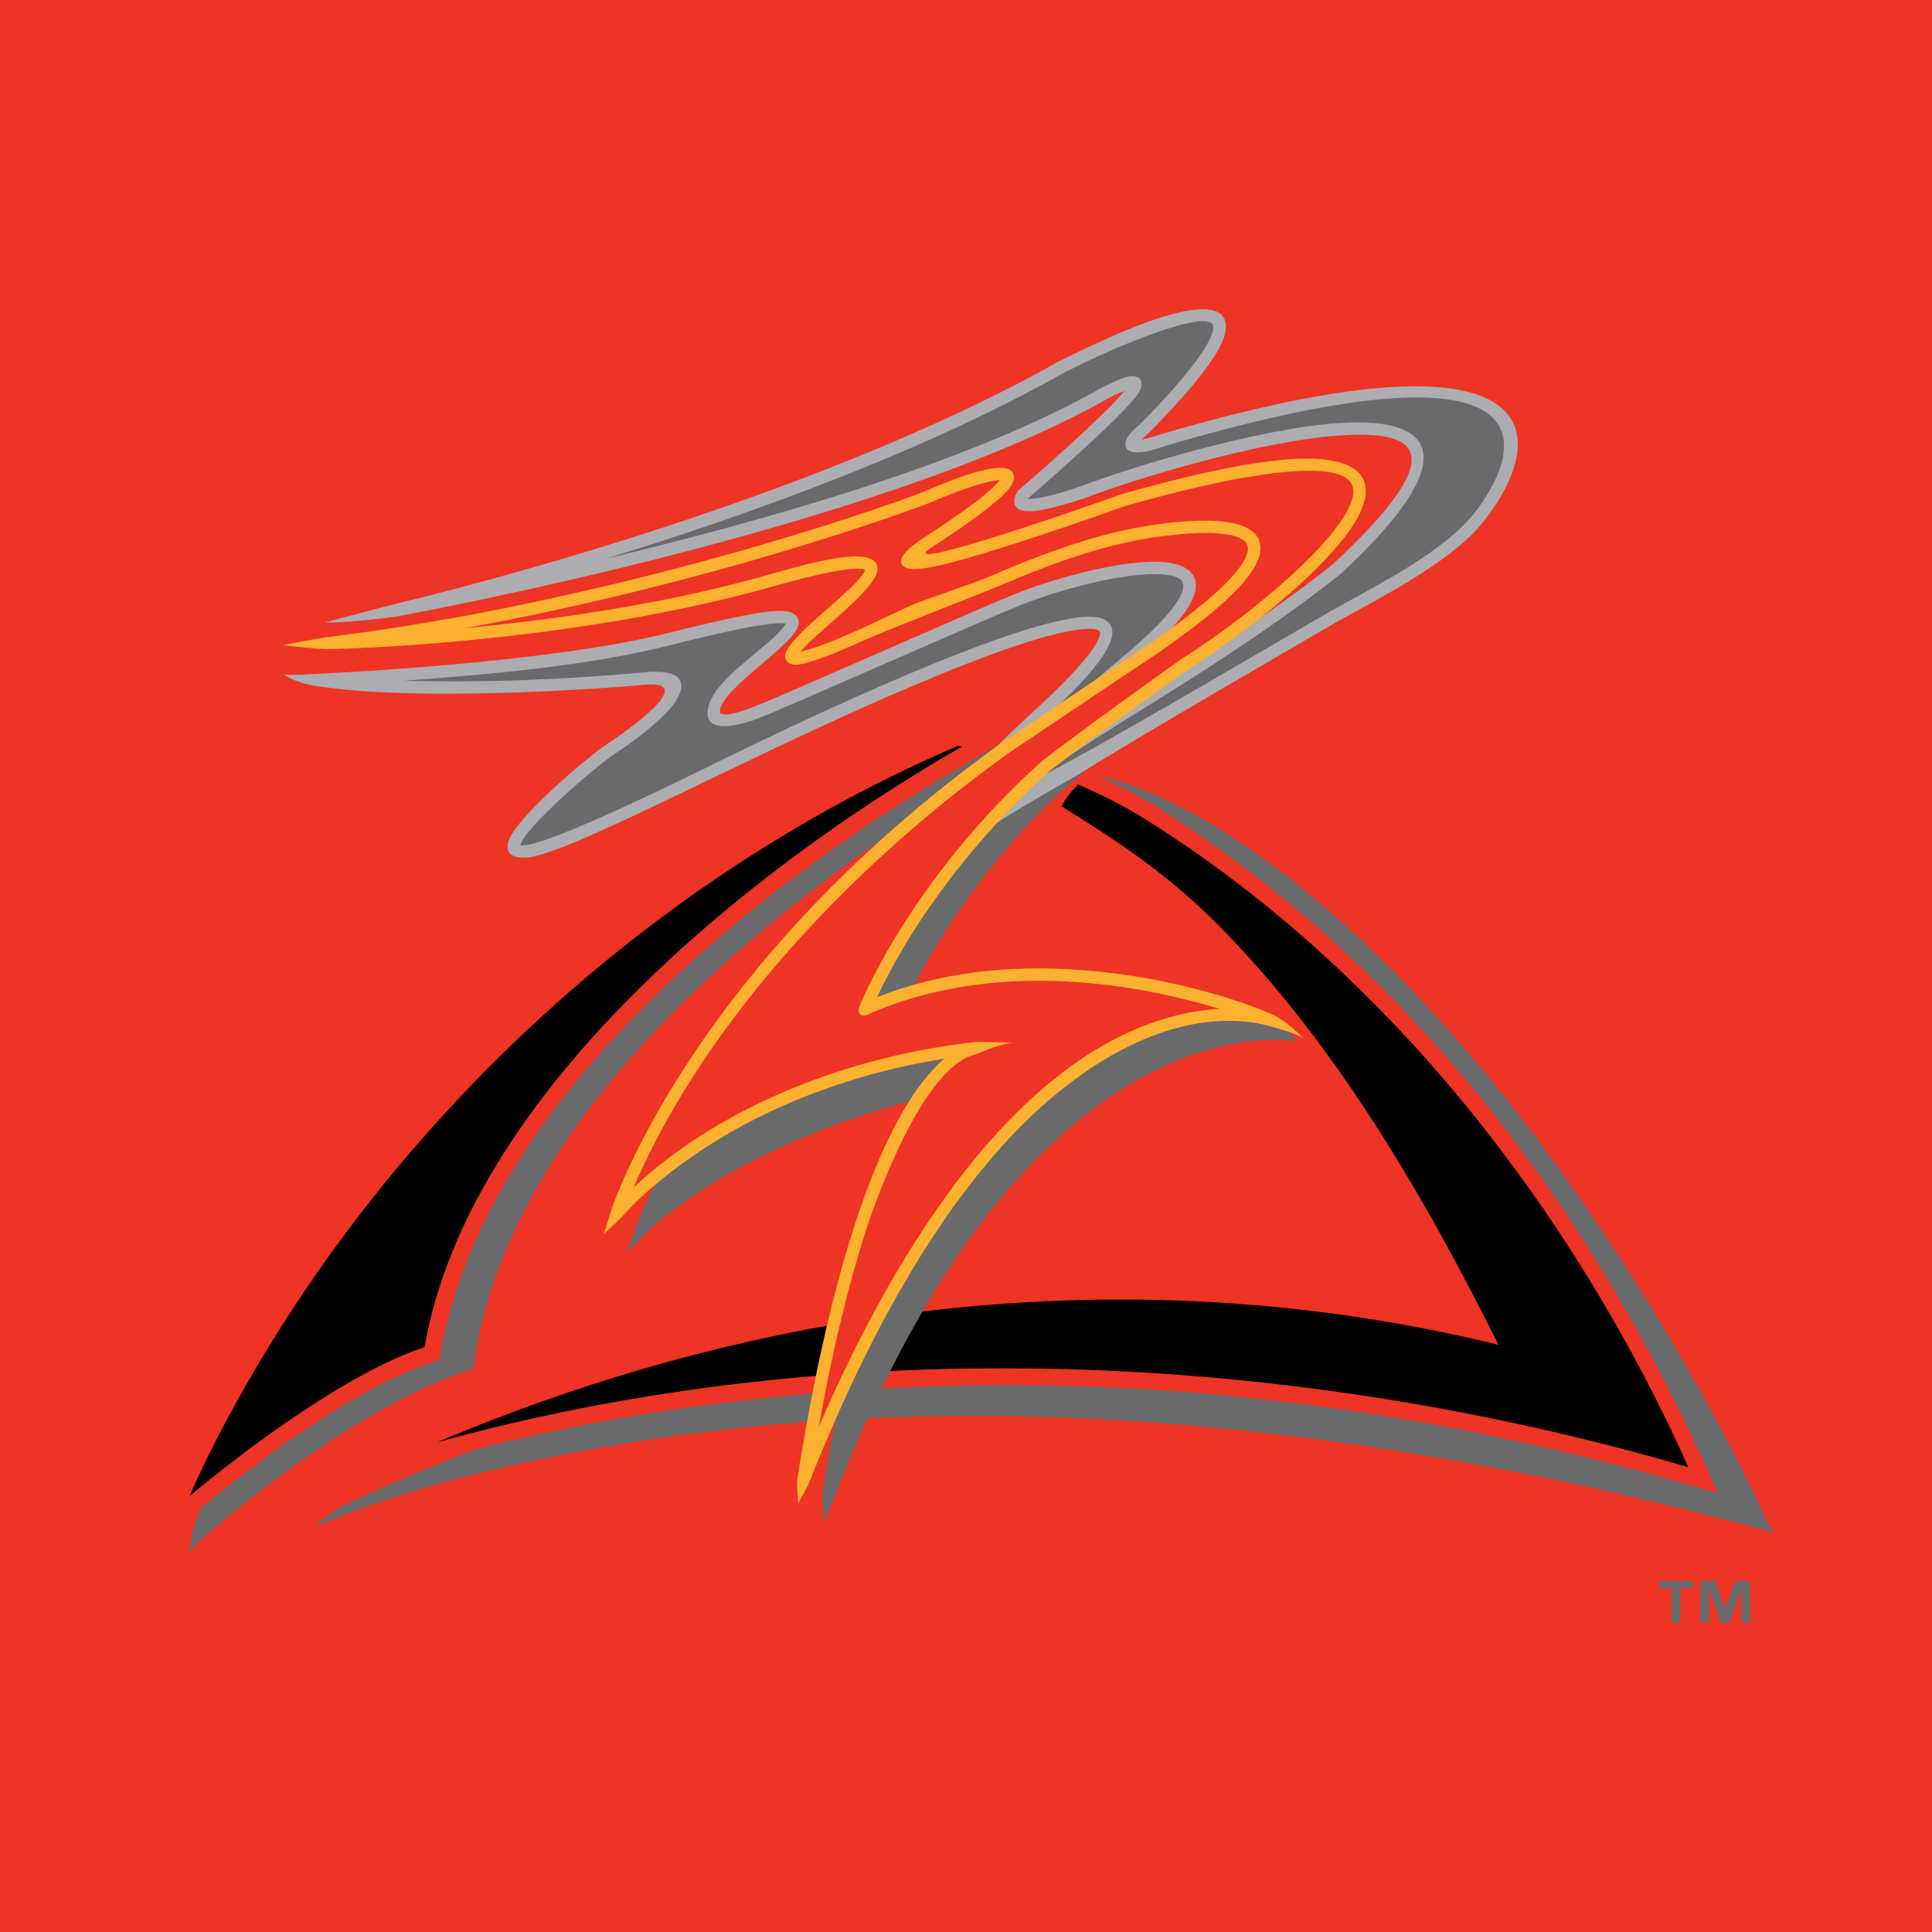
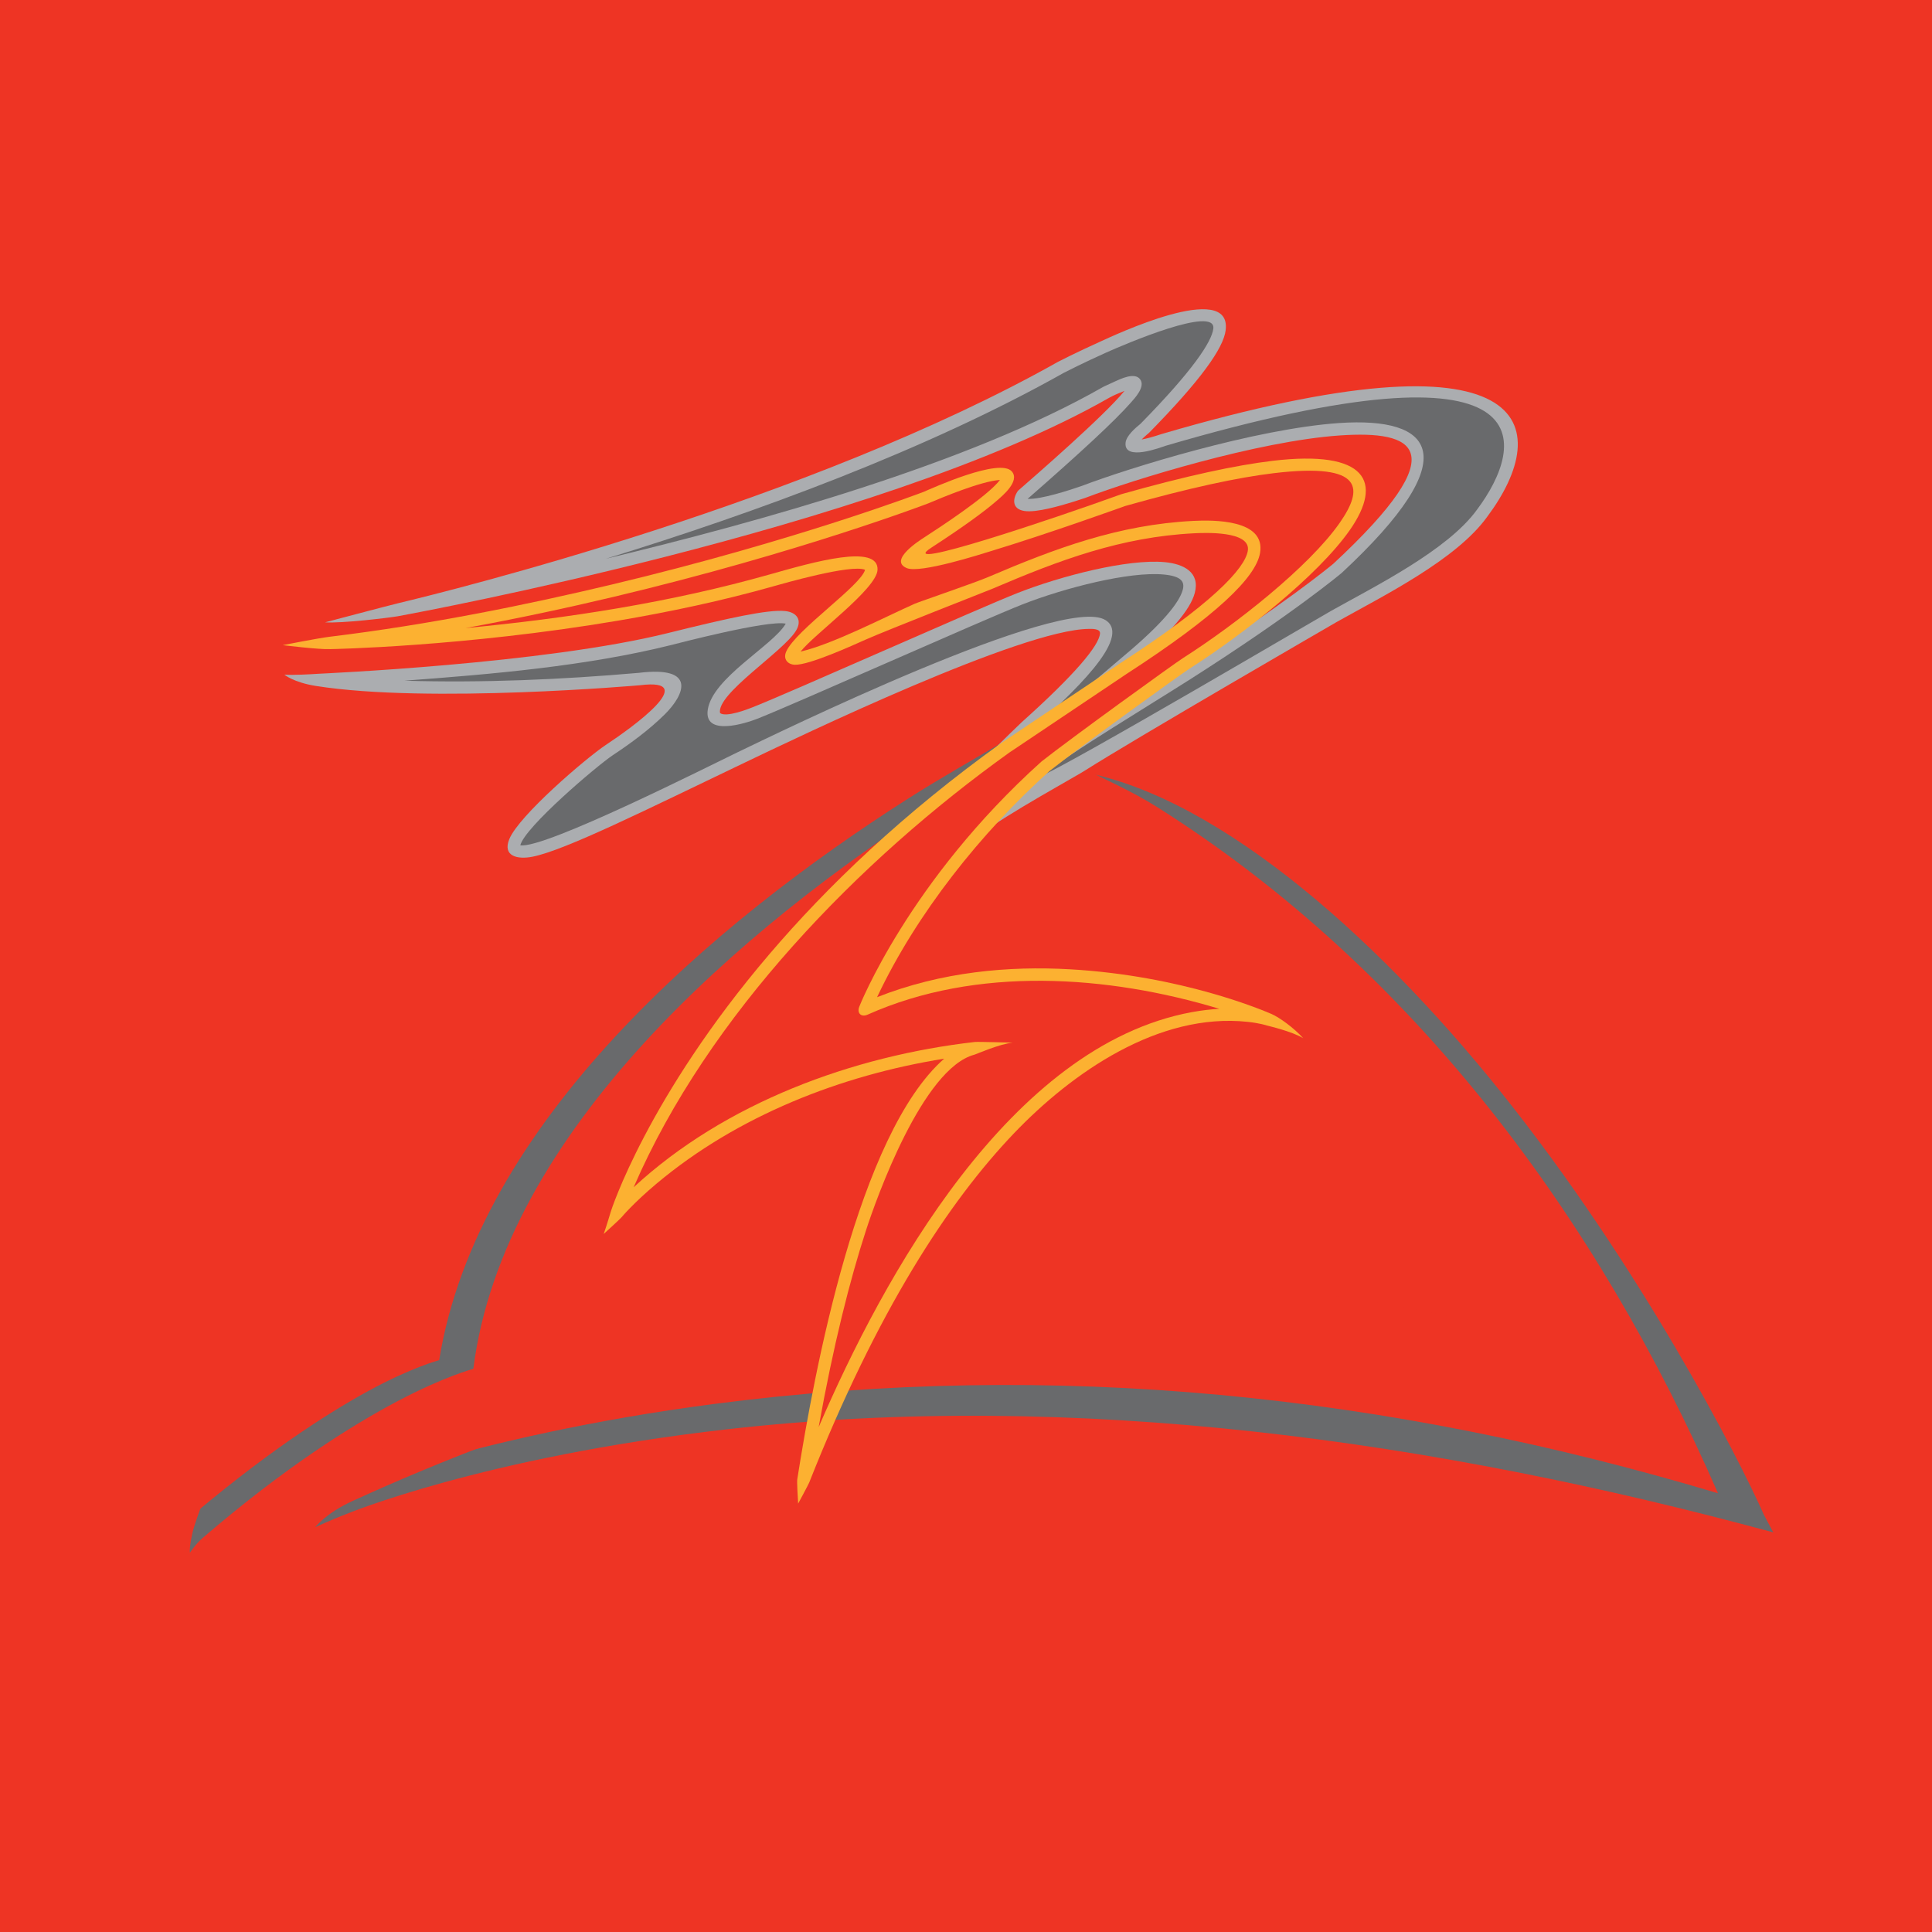
<svg xmlns="http://www.w3.org/2000/svg" version="1.0" id="Layer_1" x="0px" y="0px" width="192.756px" height="192.756px" viewBox="0 0 192.756 192.756" enable-background="new 0 0 192.756 192.756" xml:space="preserve">
  <g>
    <polygon fill-rule="evenodd" clip-rule="evenodd" fill="#EE3424" points="0,0 192.756,0 192.756,192.756 0,192.756 0,0  " />
    <path fill-rule="evenodd" clip-rule="evenodd" fill="#696A6C" d="M93.377,80.153c-19.141,12.294-43.155,32.693-46.153,56.417   c0,0-2.882,0.754-7.533,3.209c-4.622,2.439-11.251,6.604-19.442,13.637c-0.759,0.652-1.293,1.492-1.293,1.492   c-0.106-0.488,0.269-2.088,0.288-2.156c0.823-2.863,2.214-5.734,3.492-8.396c2.706-5.631,7.026-13.461,13.235-22.025   c15.804-21.805,36.824-38.912,62.24-48.635l4.435,0.898C99.523,76.443,96.46,78.173,93.377,80.153L93.377,80.153z" />
    <path fill-rule="evenodd" clip-rule="evenodd" fill="#696A6C" d="M175.973,151.109l0.946,1.777   c-33.677-9.145-69.619-14.238-104.417-10.281c-24.402,2.775-38.011,8.477-38.011,8.477c-0.489,0.182-1.557,0.613-3.043,1.291   c0,0,1.038-1.393,3.737-2.623c4.007-1.826,18.751-8.518,38.353-13.611c22.746-5.91,52.064-9.752,78.613-1.582   c-8.525-16.922-20.621-36.365-36.686-47.561c-2.334-1.628-4.235-2.688-6.578-4.183c-0.45-1.374-4.501-4.857-2.353-6.027   c13.897,1.755,30.346,16.121,43.212,32.173C163.626,126.273,173.493,145.484,175.973,151.109L175.973,151.109z" />
    <path fill-rule="evenodd" clip-rule="evenodd" fill="#EE3424" d="M115.586,80.609c25.488,16.133,43.806,40.899,55.82,68.375   c-32.907-9.863-66.207-13.336-100.188-8.908c-24.508,3.195-39.165,9.336-39.165,9.336c-0.58,0.178-2.065,0.779-3.585,1.246   c0,0,1.886-2.053,2.854-2.727c0.484-0.244,13.591-7.775,34.997-13.635c20.979-5.744,49.505-9.656,80.115-2.566   c-8.387-16.533-20.316-35.727-36.018-46.74c-2.291-1.608-4.347-2.463-6.699-3.964c1.101-2.069,1.704-3.337,3.767-4.694   C110.434,77.915,112.672,78.765,115.586,80.609L115.586,80.609z" />
-     <path fill-rule="evenodd" clip-rule="evenodd" d="M114.702,82.006c-3.626-2.294-5.93-3.135-7.1-3.741   c-0.718,0.594-1.248,1.382-1.7,2.187c5.803,3.574,10.647,6.831,15.499,11.699c11.806,11.844,20.764,27.301,28.104,42.022   c-35.714-8.738-72.466-4.443-105.9,9.725c40.28-11.137,84.96-9.164,124.85,2.484C156.942,120.77,138.588,97.123,114.702,82.006   L114.702,82.006z" />
-     <path fill-rule="evenodd" clip-rule="evenodd" fill="#696A6C" d="M129.383,103.863c-0.081,0.01-1.869-0.309-4.572,0   c-2.744,0.312-6.629,1.25-11.136,3.762c-9.008,5.021-20.572,16.373-30.443,41.795c-0.069,0.18-1.044,2.529-1.044,2.529   c0-0.623-0.183-2.615-0.146-2.85c4.275-27.189,10.287-37.014,14.204-40.559c-10.083,2.121-21.441,6.217-29.726,12.695   c-1.376,1.076-2.039,1.75-2.039,1.75c-0.095,0.096-1.957,2.023-1.957,2.023c0.391-1.09,0.878-2.523,0.934-2.674   c0.028-0.076,9.062-24.383,40.308-46.753c0.073-0.052,0.447-0.116,0.534-0.091c1.423,0.416,2.815,0.898,4.101,1.31   c-7.385,5.991-14.615,15.466-18.443,24.208c9.049-3.596,18.675-3.279,26.131-2.027c5.47,0.918,9.804,2.344,11.952,3.127   L129.383,103.863L129.383,103.863z" />
    <path fill-rule="evenodd" clip-rule="evenodd" fill="#EE3424" d="M90.571,79.697c-19.371,12.347-42.908,32.286-46.755,56.006   c0,0-2.77,0.729-7.052,3.066c-4.276,2.334-10.581,6.41-18.701,13.375c-0.987,0.848-2.183,2.352-2.183,2.352   c-0.143-0.658,0.075-1.938,0.519-3.338c2.709-8.543,12.148-22.834,17.001-29.311c16.112-21.496,37.084-38.552,61.986-49.154   l5.239,1.013C97.257,75.702,93.887,77.583,90.571,79.697L90.571,79.697z" />
-     <path fill-rule="evenodd" clip-rule="evenodd" d="M18.911,149.266c5.816-4.838,15.839-12.344,23.446-14.865   c4.391-25.133,32.096-47.549,53.609-59.911l-0.396-0.077C64.136,87.861,37.023,113.5,21.473,143.867   C20.353,146.055,19.504,147.885,18.911,149.266L18.911,149.266z" />
    <path fill-rule="evenodd" clip-rule="evenodd" fill="#ABADB0" d="M101.933,72.058c5.313-4.76,7.72-7.646,7.815-8.858   c0.04-0.504-0.86-0.457-1.128-0.454c-6.683,0.064-28.698,10.647-34.513,13.433c-4.767,2.284-9.188,4.44-12.813,6.104   c-3.602,1.653-6.498,2.859-8.16,3.19c-1.525,0.304-3.017-0.058-2.318-1.762c0.959-2.338,7.587-8.022,9.621-9.387   c2.632-1.733,9.539-6.719,3.421-5.959c0,0-5.272,0.464-11.936,0.705c-6.647,0.241-14.744,0.263-20.404-0.633   c-2.246-0.356-3.15-1.13-3.15-1.13c0.823,0.071,2.783-0.042,3.313-0.081c0.383-0.028,22.551-0.979,34.971-4.068   c5.997-1.492,9.99-2.371,11.686-2.194c1.108,0.116,1.748,0.861,1.073,1.97c-1.274,2.095-7.956,6.296-7.572,8.21   c0.63,0.461,2.833-0.417,3.21-0.565c3.498-1.361,22.617-9.902,26.492-11.423c4.244-1.667,10.947-3.421,14.681-3.069   c1.815,0.171,3.539,0.978,2.98,3.076c-0.443,1.668-2.415,4.006-6.299,7.245c-0.173,0.148-4.121,3.527-8.569,7.231   c-4.531,3.774-9.63,7.929-11.752,9.314l-0.772-0.961C96.072,77.811,101.399,72.532,101.933,72.058L101.933,72.058z" />
    <path fill-rule="evenodd" clip-rule="evenodd" fill="#ABADB0" d="M113.904,43.849c0.442-0.08,1.094-0.245,1.985-0.544   c37.488-10.996,39.195-0.712,32.484,8.261c-3.091,4.298-10.397,7.898-15.009,10.489c0,0-20.048,11.598-25.141,14.836   c-0.289,0.229-8.051,4.489-10.285,6.286l0.867-2.334l3.473-3.805c4.617-4.493,10.462-6.912,15.801-10.31   c9.953-6.335,14.703-10.279,14.958-10.493c12.443-11.562,7.95-13.287,0.663-12.792c-8.212,0.558-20.732,4.445-25.282,6.18   c0,0-2.012,0.716-3.802,1.116c-0.866,0.194-1.805,0.345-2.439,0.238c-1.226-0.205-1.165-1.21-0.613-2.012   c1.679-1.467,8.592-7.459,10.627-9.966c-0.515,0.207-1.05,0.421-1.53,0.689C99.125,46.284,81.288,51.745,66.388,55.55   c-13.721,3.505-25.017,5.623-26.746,5.941c-0.963,0.161-5.536,0.711-7.208,0.599c0,0,6.246-1.655,7.31-1.911   c4.978-1.186,40.905-10.058,65.827-24.086c0,0,1.843-0.952,4.266-2.04c1.083-0.486,13.072-6.187,12.448-1.109   c-0.223,1.815-2.52,5.023-7.664,10.258C114.587,43.228,114.211,43.535,113.904,43.849L113.904,43.849z" />
    <path fill-rule="evenodd" clip-rule="evenodd" fill="#696A6C" d="M102.526,49.77c1.296,0.076,4.22-0.871,5.458-1.309   c4.584-1.747,17.236-5.685,25.634-6.255c9.323-0.632,12.873,3.223,0.241,14.958c0,0-4.785,4.035-15.114,10.609   c-4.108,2.615-11.312,6.945-15.225,9.819c2.797-1.081,28.637-16.303,29.245-16.623c4.379-2.459,11.696-6.078,14.611-10.141   c4.765-6.369,7.51-17.667-31.104-6.346c-0.416,0.14-4.171,1.582-3.973-0.314c0.071-0.689,0.966-1.461,1.488-1.885   c5.226-5.32,7.104-8.18,7.266-9.489c0.288-2.348-8.791,1.529-10.712,2.392c-2.243,1.007-3.974,1.891-4.174,1.994   c-13.685,7.703-30.743,13.959-45.725,18.569c15.22-3.664,36.157-9.45,49.593-17.131c0,0,0.117-0.071,1.175-0.547   c0.578-0.259,1.964-0.951,2.525-0.249c0.596,0.744-0.535,1.919-0.938,2.377C111.242,41.97,107.842,45.125,102.526,49.77   L102.526,49.77z" />
    <path fill-rule="evenodd" clip-rule="evenodd" fill="#696A6C" d="M78.389,62.222c-1.8-0.387-10.931,2.01-11.438,2.137   c-8.461,2.104-17.882,2.909-26.609,3.554c7.772,0.231,15.645-0.107,23.385-0.782c5.81-0.717,4.599,2.166,2.579,4.159   c-1.544,1.524-3.369,2.868-5.18,4.064c-1.596,1.07-8.765,7.165-9.215,8.981c2.403,0.402,19.164-8.078,21.662-9.274   c3.593-1.721,32.513-15.892,36.735-13.186c2.721,1.743-3.442,7.428-7.55,11.108c-0.204,0.181-1.117,1.073-2.405,2.339   c3.953-3.247,7.868-6.539,11.754-9.865c3.923-3.271,5.571-5.381,5.898-6.615c0.214-0.804-0.137-1.357-1.899-1.523   c-3.425-0.324-9.896,1.333-14.111,2.988C98.12,61.83,78.998,70.371,75.499,71.732c-1.041,0.406-5.325,1.808-4.88-0.956   c0.509-3.16,6.424-6.335,7.733-8.488L78.389,62.222L78.389,62.222z" />
    <path fill-rule="evenodd" clip-rule="evenodd" fill="#FCB131" d="M130.021,103.582c-1.181-0.707-3.444-1.209-3.629-1.27   c0,0-0.68-0.23-1.904-0.361c-8.904-0.955-17.542,5.074-23.325,11.121c-6.519,6.818-13.631,17.672-20.432,34.85   c-0.081,0.207-1.099,2.092-1.099,2.092c-0.047-0.672-0.127-2.178-0.089-2.416c1.683-10.705,6.093-34.463,14.659-41.973   c-10.3,1.646-20.639,5.707-28.686,12.457c-2.354,1.975-3.499,3.361-3.499,3.361c-0.166,0.199-1.786,1.67-1.786,1.67   c0.281-0.783,0.664-2.086,0.716-2.252c0.019-0.059,3.626-11.385,15.832-25.683c5.693-6.668,13.266-13.99,23.206-21.107   l11.729-7.866c9.152-5.93,12.467-9.441,12.779-11.24c0.356-2.049-4.444-1.804-5.359-1.759c-7.305,0.367-13.485,2.697-20.071,5.513   c-0.571,0.244-10.503,4.12-12.742,5.115c-1.188,0.528-5.566,2.531-7.017,2.49c-0.677-0.02-1.225-0.545-0.85-1.348   c1.015-2.172,7.446-6.555,7.852-8.128c-1.37-0.591-8.336,1.419-9.121,1.641c-5.121,1.451-10.418,2.568-15.491,3.429   c-15.402,2.611-28.728,2.846-28.728,2.846c-1.105,0.056-4.759-0.398-4.759-0.398s3.549-0.699,4.67-0.835   c10.129-1.232,19.708-3.199,28.106-5.198c18.459-4.394,31.169-9.26,31.169-9.26c0.812-0.343,7.612-3.45,8.807-2.028   c0.814,0.971-0.938,2.416-1.508,2.91c-1.293,1.121-3.417,2.662-6.526,4.682c-3.854,2.504,12.265-2.906,18.947-5.329   c6.516-1.843,11.46-2.897,15.084-3.33c9.402-1.121,11.074,2.09,7.723,6.897c-3.212,4.603-10.787,10.524-15.98,13.823   c-0.714,0.437-11.088,7.934-13.994,10.231c-6.806,6.124-13.25,14.186-17.2,22.561c6.454-2.555,13.182-3.123,19.195-2.786   c11.266,0.631,19.425,4.149,20.138,4.454C127.664,101.51,129.11,102.57,130.021,103.582L130.021,103.582z" />
    <path fill-rule="evenodd" clip-rule="evenodd" fill="#EE3424" d="M101.045,104.025c-1.291,0.115-3.655,1.154-3.817,1.197   c-5.175,1.355-9.799,14.365-10.819,17.504c-1.63,5.016-3.252,11.438-4.731,19.656c6.45-14.977,19.063-38.043,37.208-41.396   c1.007-0.186,1.934-0.289,2.772-0.336c-11.15-3.371-24.218-4.278-35.099,0.582c-0.635,0.283-1.084-0.146-0.83-0.793   c0,0,1.236-3.146,4.134-7.785c2.885-4.618,7.436-10.732,14.043-16.674c2.896-2.292,13.34-9.839,14.132-10.332   c5.165-3.282,12.562-9.091,15.624-13.483c2.334-3.346,2.548-6.043-6.558-4.958c-3.574,0.426-8.429,1.463-14.852,3.279   c-0.437,0.157-7.527,2.717-13.454,4.52c-0.908,0.276-6.976,2.231-8.321,1.677c-1.903-0.784,1.385-2.837,1.772-3.088   c1.377-0.895,6.296-4.089,7.512-5.707l-0.077,0.005c-1.816,0.135-5.536,1.678-7.079,2.331c0,0-12.783,4.898-31.336,9.313   c-4.621,1.1-9.602,2.17-14.831,3.128c10.228-0.976,20.51-2.563,30.409-5.369c4.304-1.219,10.829-3.084,10.705-0.442   c-0.089,1.916-6.348,6.438-7.674,8.153c3.159-0.725,8.266-3.378,11.379-4.77c0.439-0.196,5.967-2.081,7.317-2.658   c6.727-2.875,13.035-5.236,20.496-5.61c1.936-0.097,7.231-0.172,6.644,3.209c-0.427,2.447-4.346,6.248-13.315,12.059l-11.699,7.848   c-14.958,10.708-30.057,26.21-37.479,43.367c9.12-8.428,21.861-13.104,34.039-14.494   C97.553,103.924,101.045,104.025,101.045,104.025L101.045,104.025z" />
-     <path fill-rule="evenodd" clip-rule="evenodd" fill="#696A6C" d="M168.891,158.471h-1.259v3.432h-0.854v-3.432h-1.26v-0.744h3.372   V158.471L168.891,158.471L168.891,158.471z M174.603,161.902h-0.853v-3.322h-0.02l-1.21,3.322h-0.823l-1.17-3.322h-0.021v3.322   h-0.853v-4.176h1.478l0.972,2.727h0.02l1.013-2.727h1.467V161.902L174.603,161.902z" />
  </g>
</svg>